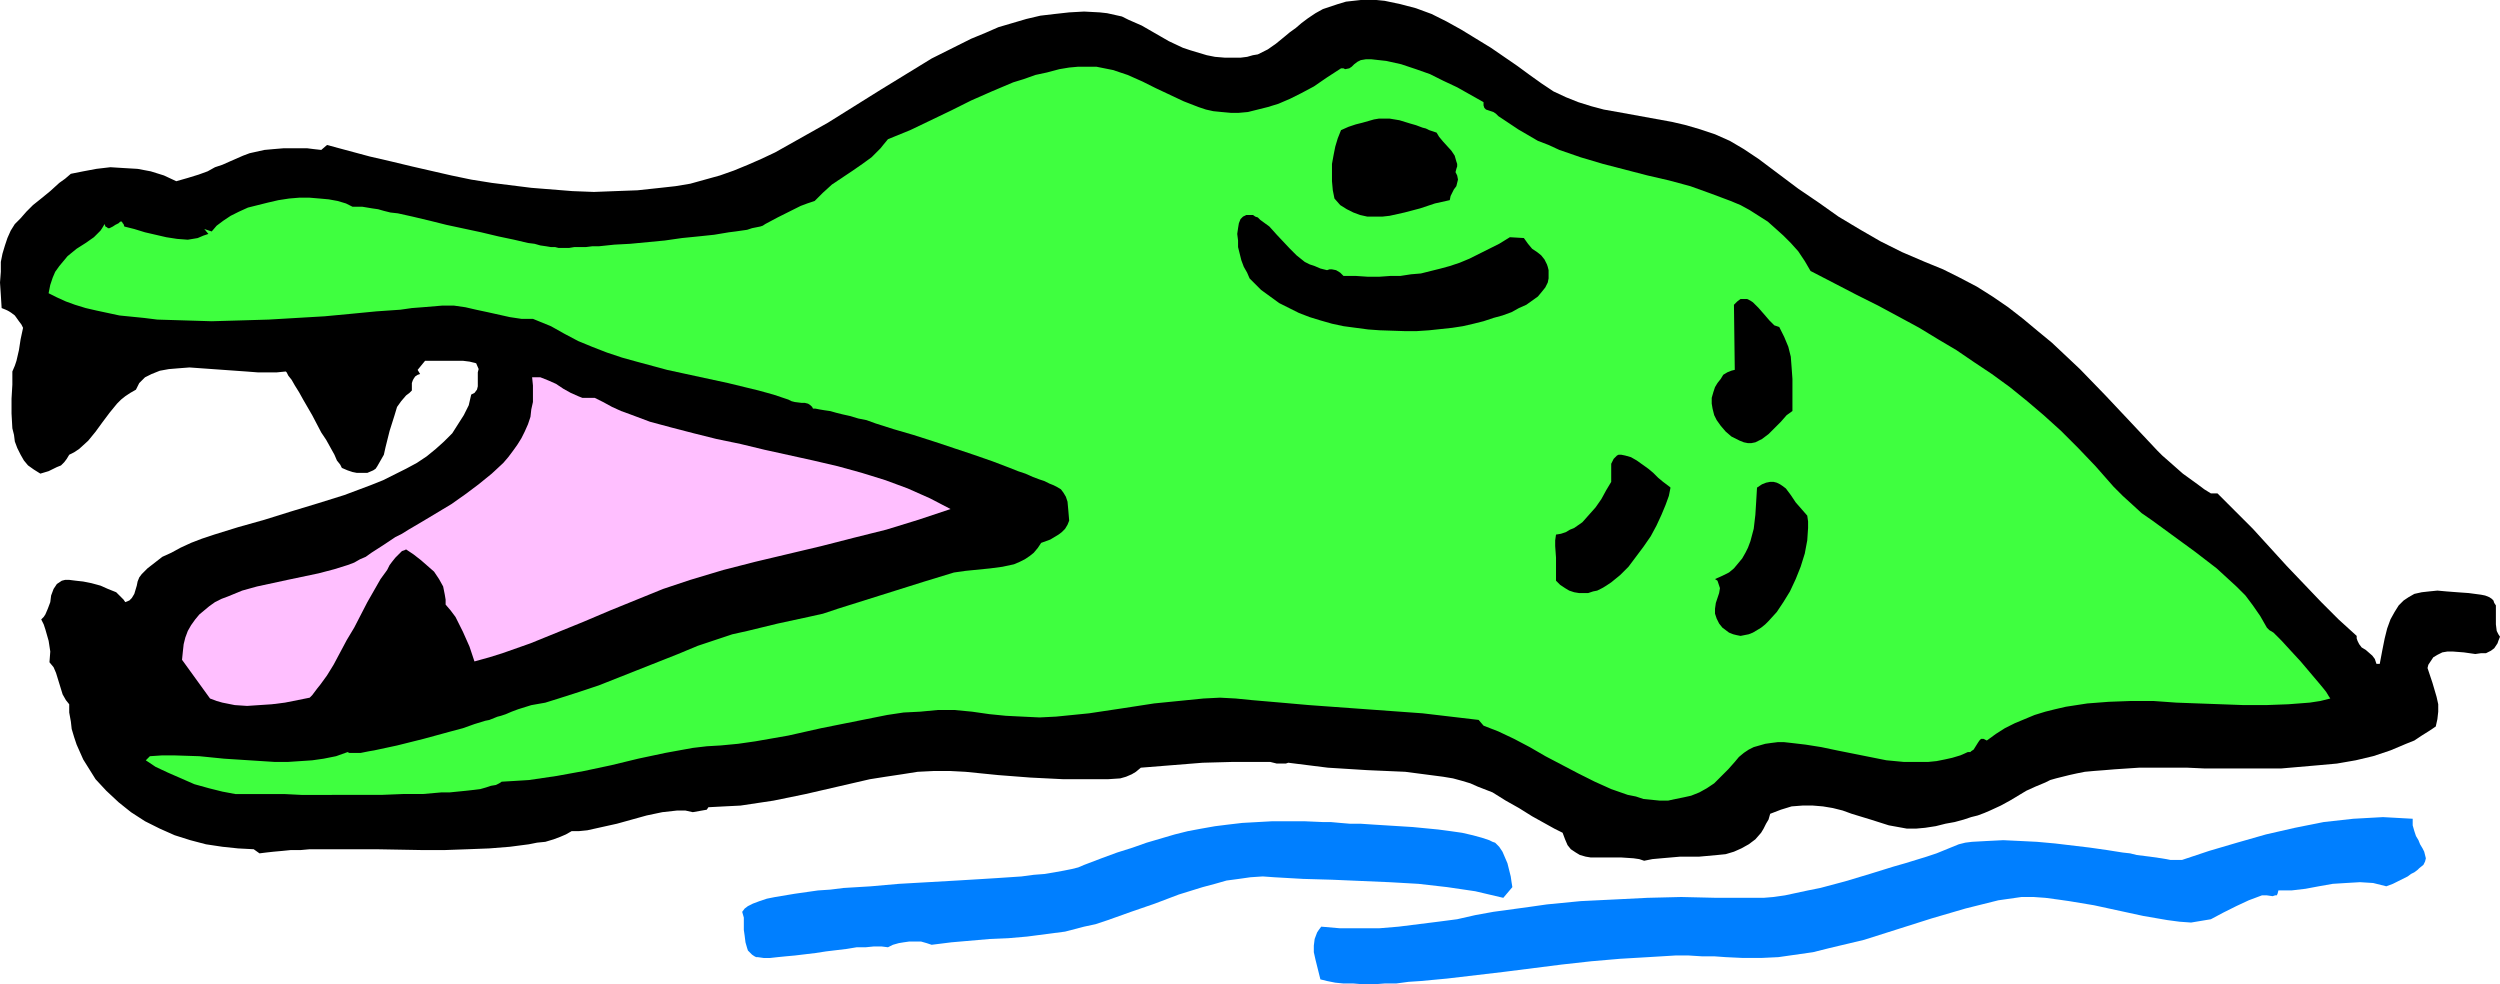
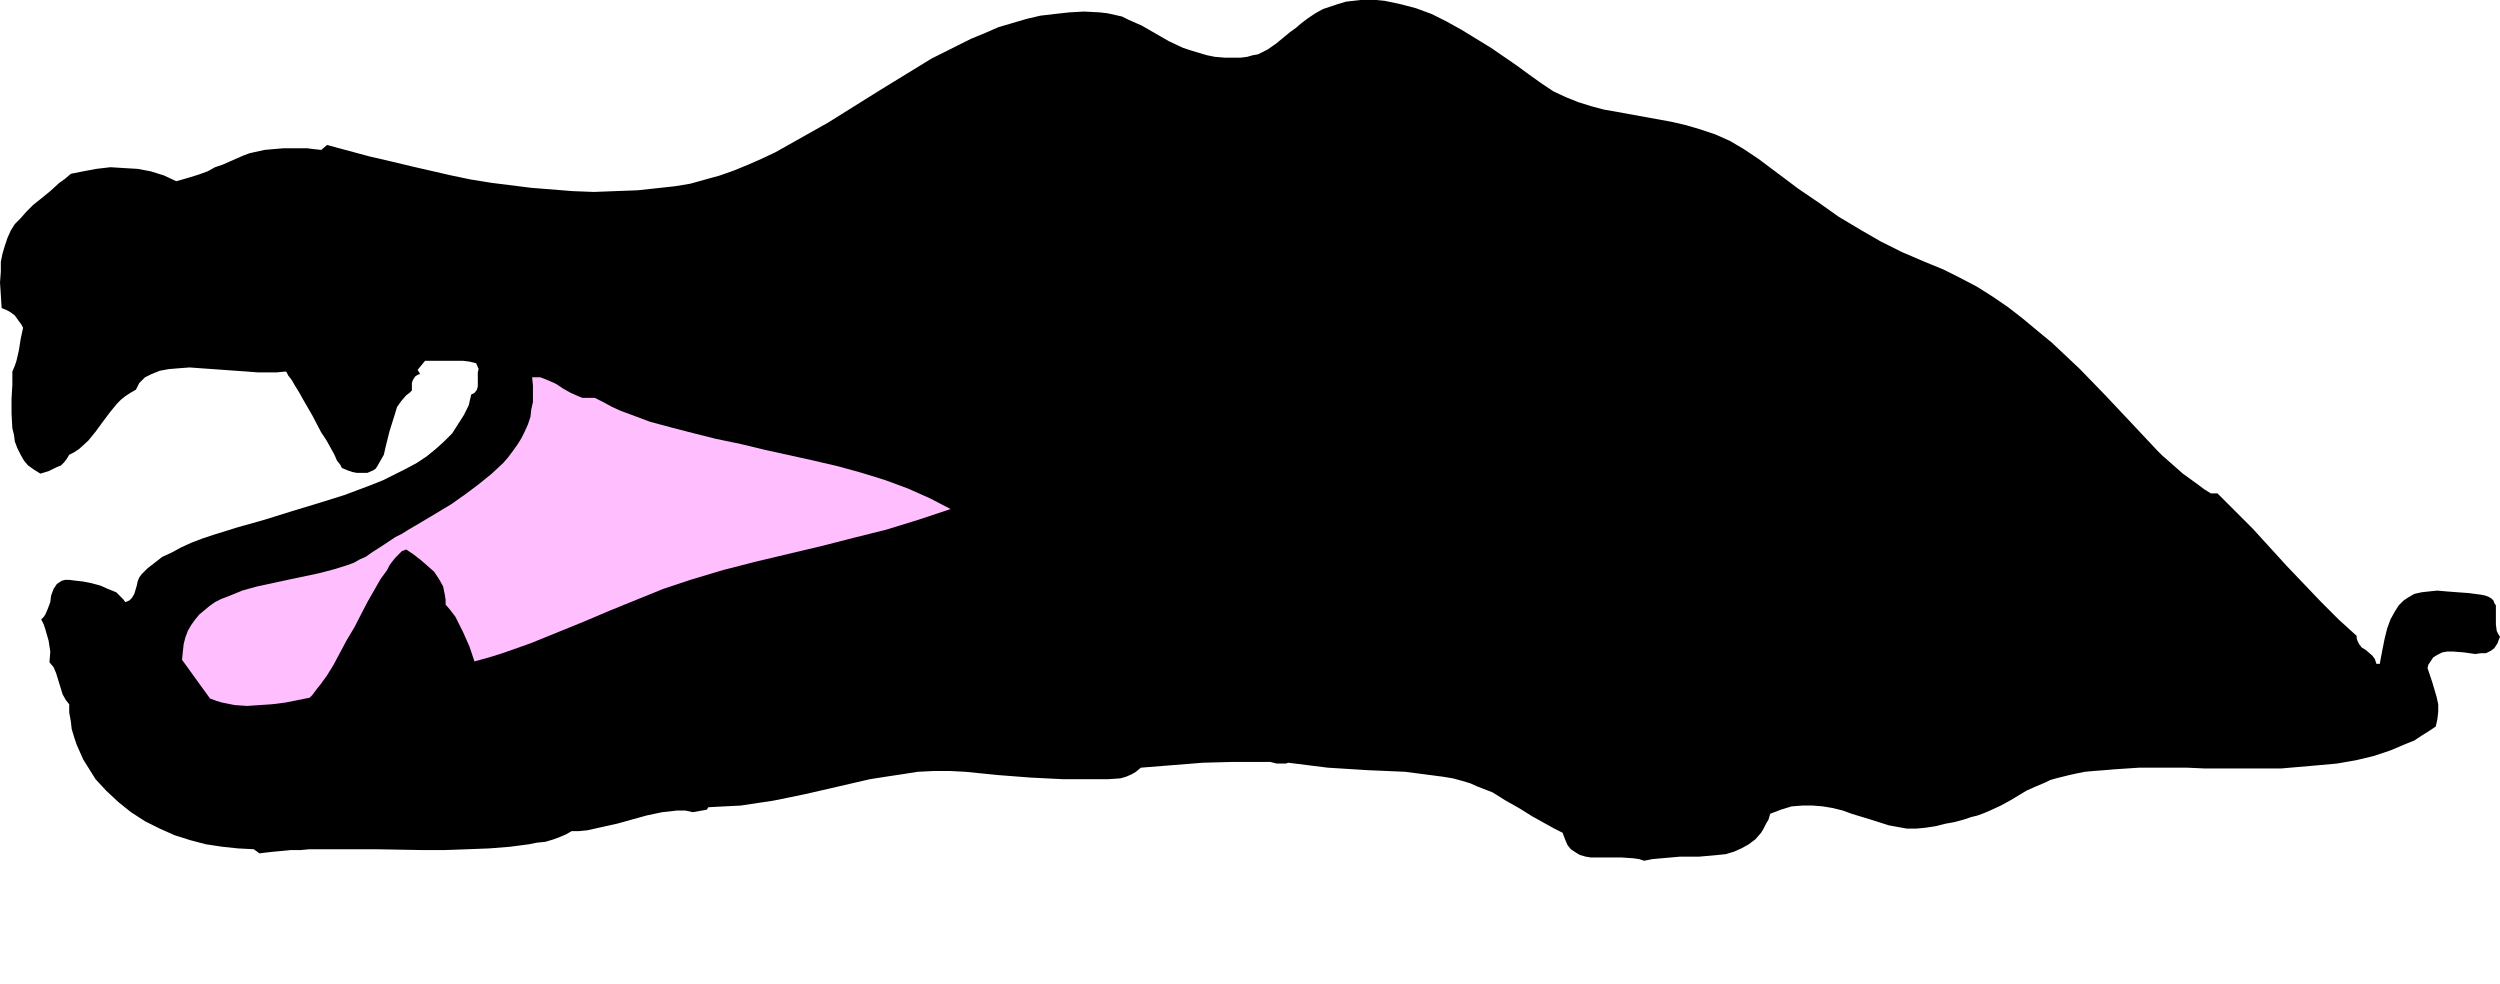
<svg xmlns="http://www.w3.org/2000/svg" xmlns:ns1="http://sodipodi.sourceforge.net/DTD/sodipodi-0.dtd" xmlns:ns2="http://www.inkscape.org/namespaces/inkscape" version="1.0" width="129.766mm" height="51.093mm" id="svg10" ns1:docname="Alligator 12.wmf">
  <ns1:namedview id="namedview10" pagecolor="#ffffff" bordercolor="#000000" borderopacity="0.25" ns2:showpageshadow="2" ns2:pageopacity="0.0" ns2:pagecheckerboard="0" ns2:deskcolor="#d1d1d1" ns2:document-units="mm" />
  <defs id="defs1">
    <pattern id="WMFhbasepattern" patternUnits="userSpaceOnUse" width="6" height="6" x="0" y="0" />
  </defs>
  <path style="fill:#000000;fill-opacity:1;fill-rule:evenodd;stroke:none" d="m 433.734,96.795 h 1.293 l 3.394,3.393 3.555,3.555 6.626,7.272 3.394,3.555 3.394,3.555 3.394,3.393 3.555,3.232 v 0.485 l 0.162,0.485 0.323,0.646 0.485,0.646 0.808,0.485 1.293,1.131 0.485,0.646 0.162,0.485 0.162,0.485 h 0.646 l 0.485,-2.586 0.485,-2.424 0.485,-1.939 0.646,-1.778 0.808,-1.454 0.808,-1.293 0.97,-0.97 0.97,-0.646 1.131,-0.646 1.454,-0.323 1.454,-0.162 1.616,-0.162 1.778,0.162 2.101,0.162 2.262,0.162 2.424,0.323 0.808,0.162 0.808,0.323 0.485,0.323 0.323,0.323 0.162,0.485 0.323,0.485 v 1.293 1.131 1.293 l 0.162,1.293 0.323,0.646 0.323,0.485 -0.323,0.808 -0.162,0.485 -0.323,0.485 -0.323,0.485 -0.646,0.485 -0.97,0.485 h -0.97 l -1.131,0.162 -2.262,-0.323 -2.101,-0.162 h -1.131 l -0.97,0.162 -0.97,0.485 -0.808,0.485 -0.323,0.485 -0.323,0.485 -0.323,0.485 -0.162,0.646 0.485,1.454 0.485,1.454 0.808,2.747 0.323,1.454 v 1.454 l -0.162,1.454 -0.323,1.454 -1.454,0.97 -1.293,0.808 -1.454,0.97 -1.616,0.646 -3.07,1.293 -3.394,1.131 -3.394,0.808 -3.717,0.646 -3.555,0.323 -3.717,0.323 -3.717,0.323 h -3.878 -7.434 -3.555 l -3.555,-0.162 h -6.626 -2.747 l -2.424,0.162 -2.424,0.162 -1.939,0.162 -2.101,0.162 -1.778,0.162 -1.616,0.323 -1.454,0.323 -1.293,0.323 -1.293,0.323 -1.131,0.323 -0.97,0.485 -1.939,0.808 -1.778,0.808 -1.616,0.97 -1.616,0.97 -1.778,0.97 -2.101,0.97 -1.131,0.485 -1.293,0.485 -1.293,0.323 -1.454,0.485 -1.778,0.485 -1.778,0.323 -1.939,0.485 -2.101,0.323 -1.778,0.162 h -1.778 l -1.778,-0.323 -1.778,-0.323 -3.555,-1.131 -3.717,-1.131 -1.778,-0.646 -1.939,-0.485 -1.939,-0.323 -1.939,-0.162 h -2.101 l -2.101,0.162 -2.101,0.646 -2.101,0.808 -0.323,1.131 -0.485,0.808 -0.485,0.97 -0.485,0.808 -1.131,1.293 -1.293,0.97 -1.454,0.808 -1.454,0.646 -1.616,0.485 -1.616,0.162 -1.778,0.162 -1.778,0.162 h -1.939 -1.778 l -3.717,0.323 -1.778,0.162 -1.616,0.323 -0.97,-0.323 -1.131,-0.162 -2.424,-0.162 h -1.131 -1.293 -2.262 -1.293 l -0.97,-0.162 -1.131,-0.323 -0.808,-0.485 -0.97,-0.646 -0.646,-0.808 -0.485,-1.131 -0.485,-1.293 -1.616,-0.808 -1.454,-0.808 -2.909,-1.616 -2.586,-1.616 -2.586,-1.454 -2.586,-1.616 -2.909,-1.131 -1.454,-0.646 -1.616,-0.485 -1.778,-0.485 -1.939,-0.323 -3.717,-0.485 -3.717,-0.485 -7.434,-0.323 -7.757,-0.485 -3.878,-0.485 -3.878,-0.485 -0.485,0.162 h -0.646 -1.131 l -1.293,-0.323 h -0.646 -0.485 -6.141 l -5.979,0.162 -12.12,0.97 -0.97,0.808 -0.808,0.485 -1.131,0.485 -1.131,0.323 -2.424,0.162 h -2.262 -6.464 l -6.464,-0.323 -6.302,-0.485 -6.464,-0.646 -3.07,-0.162 h -3.07 l -3.232,0.162 -3.07,0.485 -3.232,0.485 -3.07,0.485 -6.302,1.454 -6.302,1.454 -6.302,1.293 -3.232,0.485 -3.232,0.485 -3.232,0.162 -3.07,0.162 -0.323,0.485 -2.747,0.485 -1.454,-0.323 h -1.616 l -1.454,0.162 -1.454,0.162 -3.07,0.646 -2.909,0.808 -2.909,0.808 -2.909,0.646 -2.909,0.646 -1.616,0.162 h -1.454 l -1.131,0.646 -1.131,0.485 -1.293,0.485 -1.616,0.485 -1.616,0.162 -1.616,0.323 -3.717,0.485 -4.04,0.323 -4.202,0.162 -4.525,0.162 h -4.525 l -9.05,-0.162 h -4.525 -4.363 -4.04 l -1.778,0.162 h -1.939 l -1.616,0.162 -1.778,0.162 -1.454,0.162 -1.293,0.162 -1.131,-0.808 -3.07,-0.162 -3.07,-0.323 -3.232,-0.485 -3.07,-0.808 -3.07,-0.97 -2.909,-1.293 -2.909,-1.454 -2.747,-1.778 -2.424,-1.939 -2.424,-2.262 -2.101,-2.262 -0.808,-1.293 -0.808,-1.293 -0.808,-1.293 -0.646,-1.454 -0.646,-1.454 -0.485,-1.454 -0.485,-1.616 -0.162,-1.454 -0.323,-1.778 v -1.616 l -0.646,-0.808 -0.646,-1.131 -0.646,-2.101 -0.646,-2.101 -0.485,-1.131 -0.808,-0.97 0.162,-2.101 -0.323,-2.101 -0.646,-2.262 -0.323,-0.97 -0.485,-0.97 0.485,-0.485 0.323,-0.485 0.485,-1.131 0.485,-1.293 0.162,-1.293 0.485,-1.293 0.323,-0.485 0.323,-0.485 0.485,-0.323 0.485,-0.323 0.646,-0.162 h 0.808 l 1.293,0.162 1.454,0.162 1.616,0.323 1.778,0.485 1.454,0.646 1.616,0.646 0.485,0.485 0.485,0.485 0.485,0.485 0.323,0.485 0.808,-0.323 0.485,-0.485 0.485,-0.808 0.485,-1.616 0.162,-0.808 0.323,-0.808 0.485,-0.646 1.131,-1.131 1.454,-1.131 1.454,-1.131 1.778,-0.808 1.778,-0.97 2.101,-0.97 2.101,-0.808 2.424,-0.808 4.686,-1.454 5.171,-1.454 5.171,-1.616 5.333,-1.616 5.171,-1.616 5.171,-1.939 2.424,-0.97 2.262,-1.131 2.262,-1.131 2.101,-1.131 1.939,-1.293 1.778,-1.454 1.616,-1.454 1.616,-1.616 1.131,-1.778 1.131,-1.778 0.97,-1.939 0.485,-2.101 0.646,-0.323 0.485,-0.646 0.162,-0.646 v -2.747 l 0.162,-0.646 -0.485,-1.131 -1.293,-0.323 -1.293,-0.162 H 88.395 87.102 83.386 l -1.454,1.778 0.485,0.808 -0.485,0.162 -0.485,0.323 -0.323,0.485 -0.162,0.323 -0.162,0.485 v 0.485 0.485 0.485 l -0.485,0.485 -0.646,0.485 -0.97,1.131 -0.808,1.131 -0.485,1.616 -0.97,3.07 -0.808,3.232 -0.323,1.454 -0.646,1.131 -0.646,1.131 -0.323,0.485 -0.485,0.323 -1.131,0.485 h -0.646 -0.646 -0.808 l -0.808,-0.162 -0.97,-0.323 -1.131,-0.485 -0.323,-0.646 -0.646,-0.808 -0.485,-1.131 -0.808,-1.454 -0.808,-1.454 -0.97,-1.454 -1.778,-3.393 -1.778,-3.07 -0.808,-1.454 -0.808,-1.293 -0.646,-1.131 -0.646,-0.808 -0.323,-0.646 -0.162,-0.162 h -0.162 l -1.616,0.162 h -1.778 -1.939 l -2.101,-0.162 -4.525,-0.323 -4.525,-0.323 -2.262,-0.162 -2.101,0.162 -1.939,0.162 -1.778,0.323 -1.616,0.646 -0.646,0.323 -0.646,0.323 -0.646,0.646 -0.485,0.485 -0.323,0.646 -0.323,0.646 -1.131,0.646 -0.97,0.646 -0.808,0.646 -0.808,0.808 -1.454,1.778 -1.454,1.939 -1.293,1.778 -1.454,1.778 -1.778,1.616 -0.97,0.646 -0.97,0.485 -0.485,0.808 -0.485,0.646 -0.646,0.646 -0.808,0.323 L 9.534,92.432 7.918,92.917 6.626,92.109 5.494,91.301 4.686,90.331 4.04,89.2 3.394,87.908 2.909,86.615 2.747,85.322 2.424,84.029 2.262,81.121 V 78.212 L 2.424,75.465 V 72.879 L 2.909,71.748 3.232,70.779 3.717,68.678 4.04,66.577 4.525,64.315 4.202,63.668 3.717,63.022 2.909,61.891 2.262,61.406 1.778,61.083 1.131,60.76 0.323,60.436 0.162,57.851 0,55.427 0.162,53.326 v -1.939 l 0.323,-1.616 0.485,-1.616 0.485,-1.454 0.646,-1.454 0.808,-1.293 1.131,-1.131 1.131,-1.293 1.293,-1.293 1.616,-1.293 1.778,-1.454 1.778,-1.616 1.131,-0.808 1.131,-0.97 2.424,-0.485 2.586,-0.485 2.747,-0.323 2.586,0.162 2.747,0.162 2.586,0.485 2.586,0.808 2.424,1.131 2.262,-0.646 2.101,-0.646 1.778,-0.646 1.454,-0.808 1.454,-0.485 1.454,-0.646 2.586,-1.131 1.293,-0.485 1.454,-0.323 1.454,-0.323 1.778,-0.162 1.939,-0.162 h 2.101 1.293 1.293 l 1.293,0.162 1.454,0.162 1.131,-0.97 4.202,1.131 4.202,1.131 4.202,0.97 4.04,0.97 7.757,1.778 3.878,0.808 4.04,0.646 3.878,0.485 3.878,0.485 4.04,0.323 4.04,0.323 4.202,0.162 4.202,-0.162 4.363,-0.162 4.525,-0.485 2.909,-0.323 2.909,-0.485 2.909,-0.808 2.909,-0.808 2.747,-0.97 2.747,-1.131 2.586,-1.131 2.747,-1.293 5.171,-2.909 5.171,-2.909 10.342,-6.464 5.01,-3.07 5.01,-3.07 5.171,-2.586 2.586,-1.293 2.747,-1.131 2.586,-1.131 2.747,-0.808 2.747,-0.808 2.747,-0.646 2.747,-0.323 2.909,-0.323 2.909,-0.162 3.07,0.162 1.454,0.162 1.454,0.323 1.454,0.323 1.293,0.646 2.586,1.131 5.333,3.07 2.747,1.293 1.454,0.485 1.616,0.485 1.616,0.485 1.616,0.323 1.939,0.162 h 1.616 1.454 l 1.293,-0.162 1.131,-0.323 0.97,-0.162 0.97,-0.485 0.97,-0.485 1.616,-1.131 1.778,-1.454 0.97,-0.808 1.131,-0.808 1.131,-0.97 1.293,-0.97 1.454,-0.97 1.454,-0.808 1.454,-0.485 1.454,-0.485 1.616,-0.485 1.454,-0.162 L 266.963,0 h 1.616 1.454 l 1.616,0.162 3.07,0.646 3.07,0.808 3.07,1.131 2.909,1.454 2.909,1.616 2.909,1.778 2.909,1.778 2.586,1.778 2.586,1.778 2.424,1.778 2.262,1.616 2.424,1.616 2.424,1.131 2.424,0.97 2.586,0.808 2.424,0.646 2.747,0.485 5.333,0.97 5.333,0.97 2.747,0.646 2.747,0.808 2.909,0.97 2.909,1.293 2.747,1.616 1.454,0.97 1.454,0.97 3.878,2.909 3.878,2.909 4.04,2.747 3.878,2.747 4.04,2.424 4.202,2.424 4.202,2.101 4.525,1.939 3.555,1.454 3.232,1.616 3.394,1.778 3.07,1.939 3.07,2.101 2.909,2.262 2.909,2.424 2.747,2.262 5.494,5.171 5.01,5.171 5.171,5.494 5.01,5.333 0.97,0.97 1.293,1.131 2.747,2.424 2.909,2.101 1.293,0.97 z" id="path1" />
-   <path style="fill:#3fff3f;fill-opacity:1;fill-rule:evenodd;stroke:none" d="m 291.041,20.038 v 0.323 0.323 l 0.162,0.485 0.323,0.323 0.485,0.162 0.485,0.162 0.485,0.162 0.485,0.323 0.485,0.485 1.939,1.293 1.939,1.293 1.939,1.131 1.939,1.131 2.101,0.808 2.101,0.97 4.202,1.454 4.363,1.293 8.726,2.262 4.202,0.97 4.202,1.131 4.04,1.454 3.878,1.454 1.939,0.808 1.778,0.97 1.778,1.131 1.778,1.131 1.454,1.293 1.616,1.454 1.454,1.454 1.454,1.616 1.293,1.939 1.131,1.939 4.686,2.424 4.363,2.262 4.202,2.101 4.202,2.262 3.878,2.101 3.717,2.262 3.555,2.101 3.555,2.424 3.394,2.262 3.555,2.586 3.394,2.747 3.232,2.747 3.394,3.07 3.394,3.393 3.394,3.555 3.555,4.04 1.778,1.778 1.778,1.616 1.939,1.778 2.101,1.454 4.202,3.07 4.202,3.07 4.202,3.232 1.939,1.778 1.939,1.778 1.778,1.778 1.454,1.939 1.454,2.101 1.293,2.262 0.485,0.485 0.808,0.485 0.808,0.808 0.808,0.808 1.778,1.939 1.939,2.101 1.778,2.101 1.778,2.101 0.808,0.97 0.646,0.808 0.485,0.808 0.323,0.485 -1.939,0.485 -2.101,0.323 -4.202,0.323 -4.363,0.162 h -4.363 l -8.888,-0.323 -4.363,-0.162 -4.525,-0.323 h -4.363 l -4.363,0.162 -4.202,0.323 -4.202,0.646 -2.101,0.485 -1.939,0.485 -2.101,0.646 -1.939,0.808 -1.939,0.808 -1.939,0.97 -1.778,1.131 -1.778,1.293 -0.323,-0.162 -0.323,-0.162 h -0.323 -0.162 l -0.323,0.323 -0.323,0.485 -0.808,1.293 -0.485,0.323 -0.162,0.162 h -0.485 l -1.454,0.646 -1.616,0.485 -1.454,0.323 -1.616,0.323 -1.616,0.162 h -1.616 -3.232 l -3.394,-0.323 -3.232,-0.646 -3.232,-0.646 -3.232,-0.646 -3.07,-0.646 -3.07,-0.485 -2.747,-0.323 -1.454,-0.162 h -1.293 l -1.293,0.162 -1.131,0.162 -1.131,0.323 -1.131,0.323 -0.97,0.485 -0.97,0.646 -0.97,0.808 -0.808,0.97 -1.293,1.454 -1.454,1.454 -1.293,1.293 -1.454,0.97 -1.454,0.808 -1.616,0.646 -1.454,0.323 -1.616,0.323 -1.454,0.323 h -1.616 l -1.616,-0.162 -1.616,-0.162 -1.454,-0.485 -1.616,-0.323 -3.232,-1.131 -3.232,-1.454 -3.232,-1.616 -6.464,-3.393 -3.07,-1.778 -3.07,-1.616 -3.07,-1.454 -2.909,-1.131 -0.97,-1.131 -5.494,-0.646 -5.494,-0.646 -11.15,-0.808 -11.15,-0.808 -5.494,-0.485 -5.656,-0.485 -3.232,-0.323 -3.07,-0.162 -3.232,0.162 -3.232,0.323 -6.464,0.646 -6.302,0.97 -6.464,0.97 -3.232,0.323 -3.232,0.323 -3.232,0.162 -3.394,-0.162 -3.232,-0.162 -3.232,-0.323 -3.394,-0.485 -3.394,-0.323 h -3.394 l -3.394,0.323 -3.232,0.162 -3.232,0.485 -6.464,1.293 -6.464,1.293 -6.464,1.454 -6.464,1.131 -3.394,0.485 -3.394,0.323 -2.747,0.162 -2.747,0.323 -5.333,0.97 -5.333,1.131 -5.333,1.293 -5.333,1.131 -5.333,0.97 -5.494,0.808 -2.586,0.162 -2.747,0.162 -0.485,0.323 -0.646,0.323 -0.97,0.162 -0.97,0.323 -1.131,0.323 -1.293,0.162 -1.454,0.162 -1.616,0.162 -1.616,0.162 h -1.616 l -3.717,0.323 h -3.878 l -4.04,0.162 H 62.862 59.146 l -3.232,-0.162 h -7.272 -1.131 -1.293 l -2.586,-0.485 -2.586,-0.646 -2.909,-0.808 -2.586,-1.131 -2.586,-1.131 -2.424,-1.131 -0.97,-0.646 -0.97,-0.646 0.808,-0.808 2.424,-0.162 h 2.262 l 5.01,0.162 4.848,0.485 5.01,0.323 5.01,0.323 h 2.424 l 2.424,-0.162 2.424,-0.162 2.262,-0.323 2.424,-0.485 2.262,-0.808 0.323,0.162 h 0.323 0.485 0.646 0.808 l 0.808,-0.162 0.808,-0.162 0.97,-0.162 2.262,-0.485 2.262,-0.485 2.586,-0.646 2.586,-0.646 5.333,-1.454 2.424,-0.646 2.262,-0.808 2.101,-0.646 0.808,-0.162 0.808,-0.323 0.808,-0.323 0.646,-0.162 0.485,-0.162 0.485,-0.162 1.131,-0.485 1.293,-0.485 2.586,-0.808 2.747,-0.485 2.586,-0.808 4.04,-1.293 3.878,-1.293 7.757,-3.07 7.757,-3.07 3.878,-1.616 3.878,-1.293 2.909,-0.97 2.909,-0.646 5.979,-1.454 5.979,-1.293 2.909,-0.646 2.909,-0.97 11.312,-3.555 5.656,-1.778 5.818,-1.778 2.262,-0.323 4.848,-0.485 2.424,-0.323 2.262,-0.485 1.131,-0.485 0.97,-0.485 0.97,-0.646 0.808,-0.646 0.808,-0.97 0.646,-0.97 1.778,-0.646 0.808,-0.485 0.808,-0.485 0.646,-0.485 0.646,-0.646 0.485,-0.808 0.323,-0.808 -0.162,-1.939 -0.162,-1.778 -0.323,-0.97 -0.485,-0.808 -0.485,-0.646 -0.808,-0.485 -0.646,-0.323 -0.808,-0.323 -0.97,-0.485 -0.97,-0.323 -1.293,-0.485 -1.454,-0.646 -1.454,-0.485 -1.616,-0.646 -3.394,-1.293 -3.717,-1.293 -7.757,-2.586 -4.04,-1.293 -3.878,-1.131 -3.555,-1.131 -1.778,-0.646 -1.616,-0.323 -1.616,-0.485 -1.454,-0.323 -1.293,-0.323 -1.131,-0.323 -1.131,-0.162 -0.97,-0.162 -0.808,-0.162 h -0.485 l -0.162,-0.323 -0.323,-0.323 -0.485,-0.323 -0.646,-0.162 h -0.646 l -1.293,-0.162 -0.646,-0.162 -0.646,-0.323 -2.909,-0.97 -2.909,-0.808 -5.979,-1.454 -11.958,-2.586 -5.979,-1.616 -2.909,-0.808 -2.909,-0.97 -2.909,-1.131 -2.747,-1.131 -2.747,-1.454 -2.586,-1.454 -3.555,-1.454 h -2.262 L 100.03,62.214 95.667,61.244 93.405,60.76 91.304,60.275 89.041,59.952 h -2.262 l -1.939,0.162 -1.939,0.162 -2.101,0.162 -2.262,0.323 -4.686,0.323 -5.01,0.485 -5.171,0.485 -5.494,0.323 -5.494,0.323 -5.494,0.162 -5.656,0.162 -5.333,-0.162 -5.333,-0.162 -2.586,-0.323 -4.848,-0.485 -2.262,-0.485 -2.262,-0.485 -2.101,-0.485 -2.101,-0.646 -1.778,-0.646 -1.778,-0.808 -1.616,-0.808 0.323,-1.616 0.485,-1.454 0.485,-1.131 0.808,-1.131 0.808,-0.97 0.808,-0.97 1.778,-1.454 1.778,-1.131 1.616,-1.131 0.646,-0.646 0.646,-0.646 0.323,-0.485 0.485,-0.808 0.162,0.485 0.323,0.162 0.162,0.162 h 0.323 l 0.646,-0.323 0.485,-0.323 0.646,-0.323 0.323,-0.323 h 0.323 l 0.162,0.323 0.162,0.162 0.162,0.485 1.939,0.485 2.101,0.646 2.101,0.485 2.101,0.485 2.101,0.323 2.101,0.162 0.97,-0.162 0.97,-0.162 1.131,-0.485 0.97,-0.323 -0.808,-0.97 1.454,0.485 0.97,-1.131 1.293,-0.97 1.454,-0.97 1.616,-0.808 1.778,-0.808 1.939,-0.485 1.939,-0.485 2.101,-0.485 2.101,-0.323 1.939,-0.162 h 2.101 l 1.939,0.162 1.778,0.162 1.778,0.323 1.616,0.485 1.293,0.646 h 0.162 1.131 0.646 l 0.97,0.162 0.97,0.162 1.131,0.162 1.131,0.323 1.293,0.323 1.454,0.162 2.909,0.646 3.394,0.808 3.232,0.808 6.787,1.454 3.394,0.808 3.07,0.646 2.747,0.646 1.293,0.162 1.131,0.323 1.131,0.162 0.97,0.162 h 0.808 l 0.646,0.162 h 2.101 l 0.97,-0.162 h 1.131 1.131 l 1.293,-0.162 h 1.293 l 3.07,-0.323 3.07,-0.162 6.787,-0.646 3.394,-0.485 3.232,-0.323 3.07,-0.323 2.909,-0.485 1.293,-0.162 1.131,-0.162 1.131,-0.162 0.97,-0.323 0.808,-0.162 0.808,-0.162 0.485,-0.162 0.485,-0.323 2.424,-1.293 2.262,-1.131 2.262,-1.131 1.293,-0.485 1.454,-0.485 1.616,-1.616 1.778,-1.616 3.878,-2.586 2.101,-1.454 1.778,-1.293 1.778,-1.778 0.646,-0.808 0.808,-0.97 4.363,-1.778 4.04,-1.939 4.04,-1.939 3.878,-1.939 4.04,-1.778 4.202,-1.778 2.101,-0.646 2.262,-0.808 2.262,-0.485 2.424,-0.646 1.939,-0.323 1.778,-0.162 h 1.778 1.778 l 1.616,0.323 1.616,0.323 1.454,0.485 1.454,0.485 2.909,1.293 2.586,1.293 2.747,1.293 2.747,1.293 2.909,1.131 1.454,0.485 1.454,0.323 1.616,0.162 1.778,0.162 h 1.616 l 1.778,-0.162 1.939,-0.485 1.939,-0.485 2.101,-0.646 2.262,-0.97 2.262,-1.131 2.424,-1.293 2.586,-1.778 2.747,-1.778 h 0.485 l 0.323,0.162 0.808,-0.162 0.485,-0.323 0.485,-0.485 0.646,-0.485 0.646,-0.323 0.97,-0.162 h 1.131 l 2.909,0.323 2.909,0.646 2.909,0.97 2.747,0.97 2.586,1.293 2.747,1.293 z" id="path2" />
-   <path style="fill:#000000;fill-opacity:1;fill-rule:evenodd;stroke:none" d="m 281.83,26.017 0.485,0.808 0.808,0.97 1.616,1.778 0.646,0.97 0.323,1.131 0.162,0.485 v 0.485 l -0.162,0.485 -0.162,0.646 0.162,0.323 0.162,0.323 0.162,0.808 -0.162,0.646 -0.162,0.646 -0.485,0.646 -0.323,0.646 -0.323,0.646 -0.162,0.808 -2.909,0.646 -2.909,0.97 -3.07,0.808 -2.909,0.646 -1.454,0.162 h -1.454 -1.454 l -1.454,-0.323 -1.293,-0.485 -1.293,-0.646 -1.293,-0.808 -1.131,-1.293 -0.323,-1.616 -0.162,-1.778 v -1.778 -1.616 l 0.323,-1.778 0.323,-1.616 0.485,-1.616 0.646,-1.616 1.454,-0.646 1.454,-0.485 1.293,-0.323 1.131,-0.323 1.131,-0.323 0.97,-0.162 h 2.101 l 1.939,0.323 2.101,0.646 1.131,0.323 1.293,0.485 0.646,0.162 0.646,0.323 z" id="path3" />
-   <path style="fill:#000000;fill-opacity:1;fill-rule:evenodd;stroke:none" d="m 260.337,53.003 0.485,-0.162 h 0.485 l 0.808,0.162 0.808,0.485 0.646,0.646 h 2.424 l 2.424,0.162 h 2.101 l 2.262,-0.162 h 1.939 l 2.101,-0.323 1.939,-0.162 1.939,-0.485 1.939,-0.485 1.778,-0.485 1.939,-0.646 1.939,-0.808 1.939,-0.97 1.939,-0.97 1.939,-0.97 2.101,-1.293 2.747,0.162 0.808,1.131 0.808,0.97 0.97,0.646 0.808,0.646 0.646,0.808 0.485,0.97 0.162,0.485 0.162,0.646 v 0.808 0.808 l -0.162,0.808 -0.485,0.97 -0.646,0.808 -0.808,0.97 -1.131,0.808 -1.131,0.808 -1.454,0.646 -1.454,0.808 -1.778,0.646 -1.778,0.485 -1.939,0.646 -1.939,0.485 -2.101,0.485 -2.101,0.323 -4.525,0.485 -2.424,0.162 h -2.424 l -4.848,-0.162 -2.262,-0.162 -2.424,-0.323 -2.424,-0.323 -2.262,-0.485 -2.262,-0.646 -2.101,-0.646 -2.101,-0.808 -1.939,-0.97 -1.939,-0.97 -1.778,-1.293 -1.778,-1.293 -1.454,-1.454 -0.808,-0.808 -0.485,-1.131 -0.646,-1.131 -0.485,-1.293 -0.323,-1.293 -0.323,-1.293 v -1.293 l -0.162,-1.293 0.162,-1.131 0.162,-0.97 0.323,-0.808 0.485,-0.485 0.646,-0.323 h 0.808 0.485 l 0.485,0.323 0.485,0.162 0.485,0.485 1.778,1.293 1.454,1.616 2.586,2.747 1.293,1.293 1.616,1.293 0.97,0.485 0.97,0.323 1.131,0.485 z" id="path4" />
+   <path style="fill:#000000;fill-opacity:1;fill-rule:evenodd;stroke:none" d="m 281.83,26.017 0.485,0.808 0.808,0.97 1.616,1.778 0.646,0.97 0.323,1.131 0.162,0.485 v 0.485 l -0.162,0.485 -0.162,0.646 0.162,0.323 0.162,0.323 0.162,0.808 -0.162,0.646 -0.162,0.646 -0.485,0.646 -0.323,0.646 -0.323,0.646 -0.162,0.808 -2.909,0.646 -2.909,0.97 -3.07,0.808 -2.909,0.646 -1.454,0.162 h -1.454 -1.454 v -1.778 -1.616 l 0.323,-1.778 0.323,-1.616 0.485,-1.616 0.646,-1.616 1.454,-0.646 1.454,-0.485 1.293,-0.323 1.131,-0.323 1.131,-0.323 0.97,-0.162 h 2.101 l 1.939,0.323 2.101,0.646 1.131,0.323 1.293,0.485 0.646,0.162 0.646,0.323 z" id="path3" />
  <path style="fill:#000000;fill-opacity:1;fill-rule:evenodd;stroke:none" d="m 349.056,64.153 0.97,1.939 0.808,1.939 0.485,1.939 0.162,2.101 0.162,2.262 v 6.302 l -1.131,0.808 -1.131,1.293 -1.131,1.131 -1.293,1.293 -1.293,0.97 -0.646,0.323 -0.646,0.323 -0.808,0.162 h -0.646 l -0.808,-0.162 -0.808,-0.323 -1.616,-0.808 -1.131,-0.97 -0.97,-1.131 -0.808,-1.131 -0.485,-0.97 -0.323,-1.293 -0.162,-0.97 v -1.131 l 0.323,-1.131 0.323,-0.97 0.485,-0.808 0.646,-0.808 0.485,-0.808 0.808,-0.485 0.808,-0.323 0.646,-0.162 -0.162,-12.766 0.646,-0.646 0.646,-0.485 h 0.646 0.646 l 0.646,0.323 0.485,0.323 1.131,1.131 1.131,1.293 0.97,1.131 0.485,0.485 0.485,0.485 0.485,0.162 z" id="path5" />
  <path style="fill:#ffbfff;fill-opacity:1;fill-rule:evenodd;stroke:none" d="m 116.675,78.05 1.616,0.808 1.778,0.97 1.778,0.808 1.778,0.646 3.878,1.454 4.202,1.131 4.363,1.131 4.525,1.131 4.686,0.97 4.686,1.131 9.534,2.101 4.848,1.131 4.686,1.293 4.686,1.454 4.363,1.616 4.363,1.939 4.04,2.101 -6.302,2.101 -6.302,1.939 -6.464,1.616 -6.302,1.616 -12.928,3.07 -6.302,1.616 -6.464,1.939 -5.333,1.778 -5.171,2.101 -5.171,2.101 -5.333,2.262 -5.171,2.101 -5.171,2.101 -5.494,1.939 -2.586,0.808 -2.909,0.808 -0.97,-2.909 -1.293,-2.909 -1.454,-2.909 -0.97,-1.293 -0.97,-1.131 v -0.97 l -0.162,-0.97 -0.162,-0.808 -0.162,-0.808 -0.808,-1.454 -0.97,-1.454 -1.293,-1.131 -1.293,-1.131 -1.454,-1.131 -1.454,-0.97 -0.323,0.162 -0.485,0.162 -0.323,0.323 -0.485,0.485 -0.485,0.485 -0.646,0.808 -0.485,0.646 -0.485,0.97 -1.293,1.778 -1.293,2.262 -1.293,2.262 -2.586,5.009 -1.454,2.424 -1.293,2.424 -1.293,2.424 -1.293,2.101 -1.293,1.778 -0.646,0.808 -0.485,0.646 -0.485,0.646 -0.485,0.485 -4.848,0.97 -2.586,0.323 -2.424,0.162 -2.424,0.162 -2.424,-0.162 -2.424,-0.485 -1.131,-0.323 -1.293,-0.485 -5.494,-7.595 0.162,-1.616 0.162,-1.454 0.323,-1.293 0.485,-1.293 0.646,-1.131 0.808,-1.131 0.808,-0.97 0.97,-0.808 0.97,-0.808 1.131,-0.808 1.293,-0.646 1.293,-0.485 2.747,-1.131 2.909,-0.808 5.979,-1.293 6.141,-1.293 3.07,-0.808 2.586,-0.808 1.293,-0.485 1.131,-0.646 1.131,-0.485 1.131,-0.808 2.262,-1.454 2.424,-1.616 1.293,-0.646 1.293,-0.808 2.747,-1.616 5.656,-3.393 2.747,-1.939 2.586,-1.939 2.586,-2.101 2.262,-2.101 0.97,-1.131 0.97,-1.293 0.808,-1.131 0.808,-1.293 0.646,-1.293 0.646,-1.454 0.485,-1.454 0.162,-1.454 0.323,-1.454 v -1.616 -1.616 l -0.162,-1.616 h 0.808 0.808 l 0.808,0.323 0.808,0.323 1.454,0.646 1.454,0.97 1.454,0.808 1.454,0.646 0.808,0.323 h 0.808 0.808 z" id="path6" />
  <path style="fill:#000000;fill-opacity:1;fill-rule:evenodd;stroke:none" d="m 327.724,95.664 -0.323,1.616 -0.646,1.778 -0.808,1.939 -0.97,2.101 -1.131,2.101 -1.454,2.101 -1.454,1.939 -1.454,1.939 -1.616,1.616 -1.778,1.454 -0.97,0.646 -0.808,0.485 -0.97,0.485 -0.808,0.162 -0.97,0.323 h -0.97 -0.808 l -0.97,-0.162 -0.97,-0.323 -0.808,-0.485 -0.97,-0.646 -0.808,-0.808 v -1.131 -1.131 -2.262 l -0.162,-2.262 v -1.131 l 0.162,-1.131 0.97,-0.162 0.97,-0.323 0.808,-0.485 0.808,-0.323 1.616,-1.131 1.293,-1.454 1.293,-1.454 1.131,-1.616 0.97,-1.778 0.97,-1.616 v -1.131 -0.97 -0.808 -0.646 l 0.323,-0.646 0.162,-0.323 0.323,-0.323 0.323,-0.323 0.323,-0.162 h 0.485 l 0.808,0.162 1.131,0.323 1.131,0.646 1.131,0.808 1.131,0.808 0.97,0.808 0.97,0.97 0.97,0.808 0.646,0.485 0.646,0.485 z" id="path7" />
-   <path style="fill:#000000;fill-opacity:1;fill-rule:evenodd;stroke:none" d="m 354.55,101.158 0.162,1.131 v 1.293 l -0.162,2.424 -0.485,2.586 -0.808,2.586 -0.97,2.424 -1.131,2.424 -1.293,2.101 -1.293,1.939 -1.616,1.778 -0.646,0.646 -0.808,0.646 -0.808,0.485 -0.808,0.485 -0.808,0.323 -0.808,0.162 -0.808,0.162 -0.808,-0.162 -0.646,-0.162 -0.808,-0.323 -0.646,-0.485 -0.646,-0.485 -0.646,-0.808 -0.485,-0.97 -0.162,-0.485 -0.162,-0.485 v -0.97 l 0.162,-1.131 0.646,-1.939 0.162,-0.97 -0.162,-0.485 -0.162,-0.485 -0.162,-0.485 -0.485,-0.323 1.454,-0.646 1.293,-0.646 0.97,-0.808 0.808,-0.97 0.808,-0.97 0.646,-1.131 0.485,-0.97 0.485,-1.293 0.646,-2.424 0.323,-2.747 0.162,-2.586 0.162,-2.747 0.97,-0.646 0.808,-0.323 0.808,-0.162 h 0.646 l 0.646,0.162 0.646,0.323 0.485,0.323 0.646,0.485 0.97,1.293 0.97,1.454 1.131,1.293 z" id="path8" />
-   <path style="fill:#007fff;fill-opacity:1;fill-rule:evenodd;stroke:none" d="m 296.697,174.038 -1.778,2.101 -2.747,-0.646 -2.747,-0.646 -5.494,-0.808 -5.656,-0.646 -5.656,-0.323 -11.312,-0.485 -5.656,-0.162 -5.656,-0.323 -2.262,-0.162 -2.424,0.162 -2.262,0.323 -2.424,0.323 -2.262,0.646 -2.424,0.646 -4.686,1.454 -4.686,1.778 -4.686,1.616 -4.525,1.616 -2.424,0.808 -2.262,0.485 -3.717,0.97 -3.717,0.485 -3.717,0.485 -3.717,0.323 -3.717,0.162 -3.717,0.323 -3.717,0.323 -3.878,0.485 -0.97,-0.323 -1.131,-0.323 h -1.131 -1.131 l -1.131,0.162 -0.97,0.162 -1.131,0.323 -0.97,0.485 -1.293,-0.162 h -1.454 l -1.616,0.162 h -1.778 l -1.939,0.323 -4.04,0.485 -2.101,0.323 -4.04,0.485 -1.778,0.162 -1.616,0.162 -1.454,0.162 h -1.293 l -1.131,-0.162 h -0.323 l -0.323,-0.162 -0.485,-0.323 -0.485,-0.485 -0.323,-0.323 -0.162,-0.485 -0.323,-1.131 -0.162,-1.293 -0.162,-1.131 v -1.293 -1.131 l -0.323,-1.131 0.485,-0.646 0.646,-0.485 0.97,-0.485 1.293,-0.485 1.454,-0.485 1.616,-0.323 1.939,-0.323 1.939,-0.323 2.262,-0.323 2.262,-0.323 2.424,-0.162 2.586,-0.323 5.333,-0.323 5.494,-0.485 5.656,-0.323 5.656,-0.323 5.333,-0.323 2.586,-0.162 2.424,-0.162 2.424,-0.162 2.424,-0.323 2.101,-0.162 1.939,-0.323 1.778,-0.323 1.616,-0.323 1.293,-0.323 1.131,-0.485 3.394,-1.293 3.07,-1.131 3.07,-0.97 2.747,-0.97 2.747,-0.808 2.747,-0.808 2.586,-0.646 2.586,-0.485 2.747,-0.485 2.586,-0.323 2.747,-0.323 2.909,-0.162 2.909,-0.162 h 6.464 l 3.717,0.162 h 1.454 l 1.778,0.162 1.939,0.162 h 2.101 l 2.424,0.162 2.586,0.162 5.171,0.323 5.01,0.485 2.424,0.323 2.262,0.323 2.101,0.485 1.778,0.485 1.454,0.485 0.646,0.323 0.485,0.162 0.808,0.808 0.646,0.97 0.485,1.131 0.485,1.131 0.323,1.293 0.323,1.293 0.162,1.131 z" id="path9" />
-   <path style="fill:#007fff;fill-opacity:1;fill-rule:evenodd;stroke:none" d="m 473.326,160.625 v 1.293 l 0.323,1.131 0.323,0.97 0.485,0.808 0.323,0.808 0.485,0.808 0.323,0.646 0.162,0.646 0.162,0.646 -0.162,0.646 -0.323,0.646 -0.808,0.646 -0.323,0.323 -0.646,0.485 -0.646,0.323 -0.646,0.485 -0.97,0.485 -0.97,0.485 -0.97,0.485 -1.293,0.485 -1.293,-0.323 -1.293,-0.323 -2.586,-0.162 -2.747,0.162 -2.586,0.162 -2.747,0.485 -2.586,0.485 -2.747,0.323 h -2.586 l -0.162,0.646 -0.162,0.323 h -0.323 l -0.485,0.162 -1.131,-0.162 h -0.485 -0.485 l -1.293,0.485 -1.293,0.485 -2.424,1.131 -2.586,1.293 -2.424,1.293 v 0 l -3.878,0.646 -2.262,-0.162 -2.424,-0.323 -4.686,-0.808 -9.696,-2.101 -4.848,-0.808 -2.262,-0.323 -2.424,-0.323 -2.262,-0.162 h -2.424 l -2.262,0.323 -2.262,0.323 -3.232,0.808 -3.232,0.808 -6.626,1.939 -6.626,2.101 -6.626,2.101 -3.394,0.808 -3.394,0.808 -3.232,0.808 -3.394,0.485 -3.394,0.485 -3.394,0.162 h -3.555 l -3.394,-0.162 -2.262,-0.162 h -2.424 l -2.586,-0.162 h -2.586 l -5.333,0.323 -5.494,0.323 -5.656,0.485 -5.818,0.646 -11.474,1.454 -5.494,0.646 -5.494,0.646 -5.171,0.485 -2.424,0.162 -2.424,0.323 h -2.262 l -2.101,0.162 h -2.101 l -1.939,-0.162 h -1.939 l -1.616,-0.162 -1.616,-0.323 -1.293,-0.323 -0.323,-1.293 -0.323,-1.293 -0.323,-1.293 -0.323,-1.454 v -1.293 l 0.162,-1.293 0.485,-1.293 0.323,-0.485 0.485,-0.646 3.717,0.323 h 3.717 3.878 l 3.878,-0.323 3.878,-0.485 3.878,-0.485 3.717,-0.485 3.555,-0.808 3.555,-0.646 3.555,-0.485 3.555,-0.485 3.394,-0.485 6.626,-0.646 6.626,-0.323 6.464,-0.323 6.626,-0.162 6.949,0.162 h 3.555 3.717 1.939 l 1.939,-0.162 2.262,-0.323 2.262,-0.485 2.262,-0.485 2.424,-0.485 4.848,-1.293 4.848,-1.454 4.686,-1.454 2.262,-0.646 2.101,-0.646 2.101,-0.646 1.939,-0.646 4.363,-1.778 1.293,-0.323 1.293,-0.162 2.909,-0.162 3.232,-0.162 3.394,0.162 3.232,0.162 3.555,0.323 6.787,0.808 3.394,0.485 3.07,0.485 1.454,0.162 1.293,0.323 2.586,0.323 1.131,0.162 1.131,0.162 0.97,0.162 0.808,0.162 h 0.646 1.131 0.485 l 5.333,-1.778 5.494,-1.616 5.656,-1.616 5.656,-1.293 5.656,-1.131 2.909,-0.323 2.909,-0.323 2.909,-0.162 2.909,-0.162 2.909,0.162 z" id="path10" />
</svg>